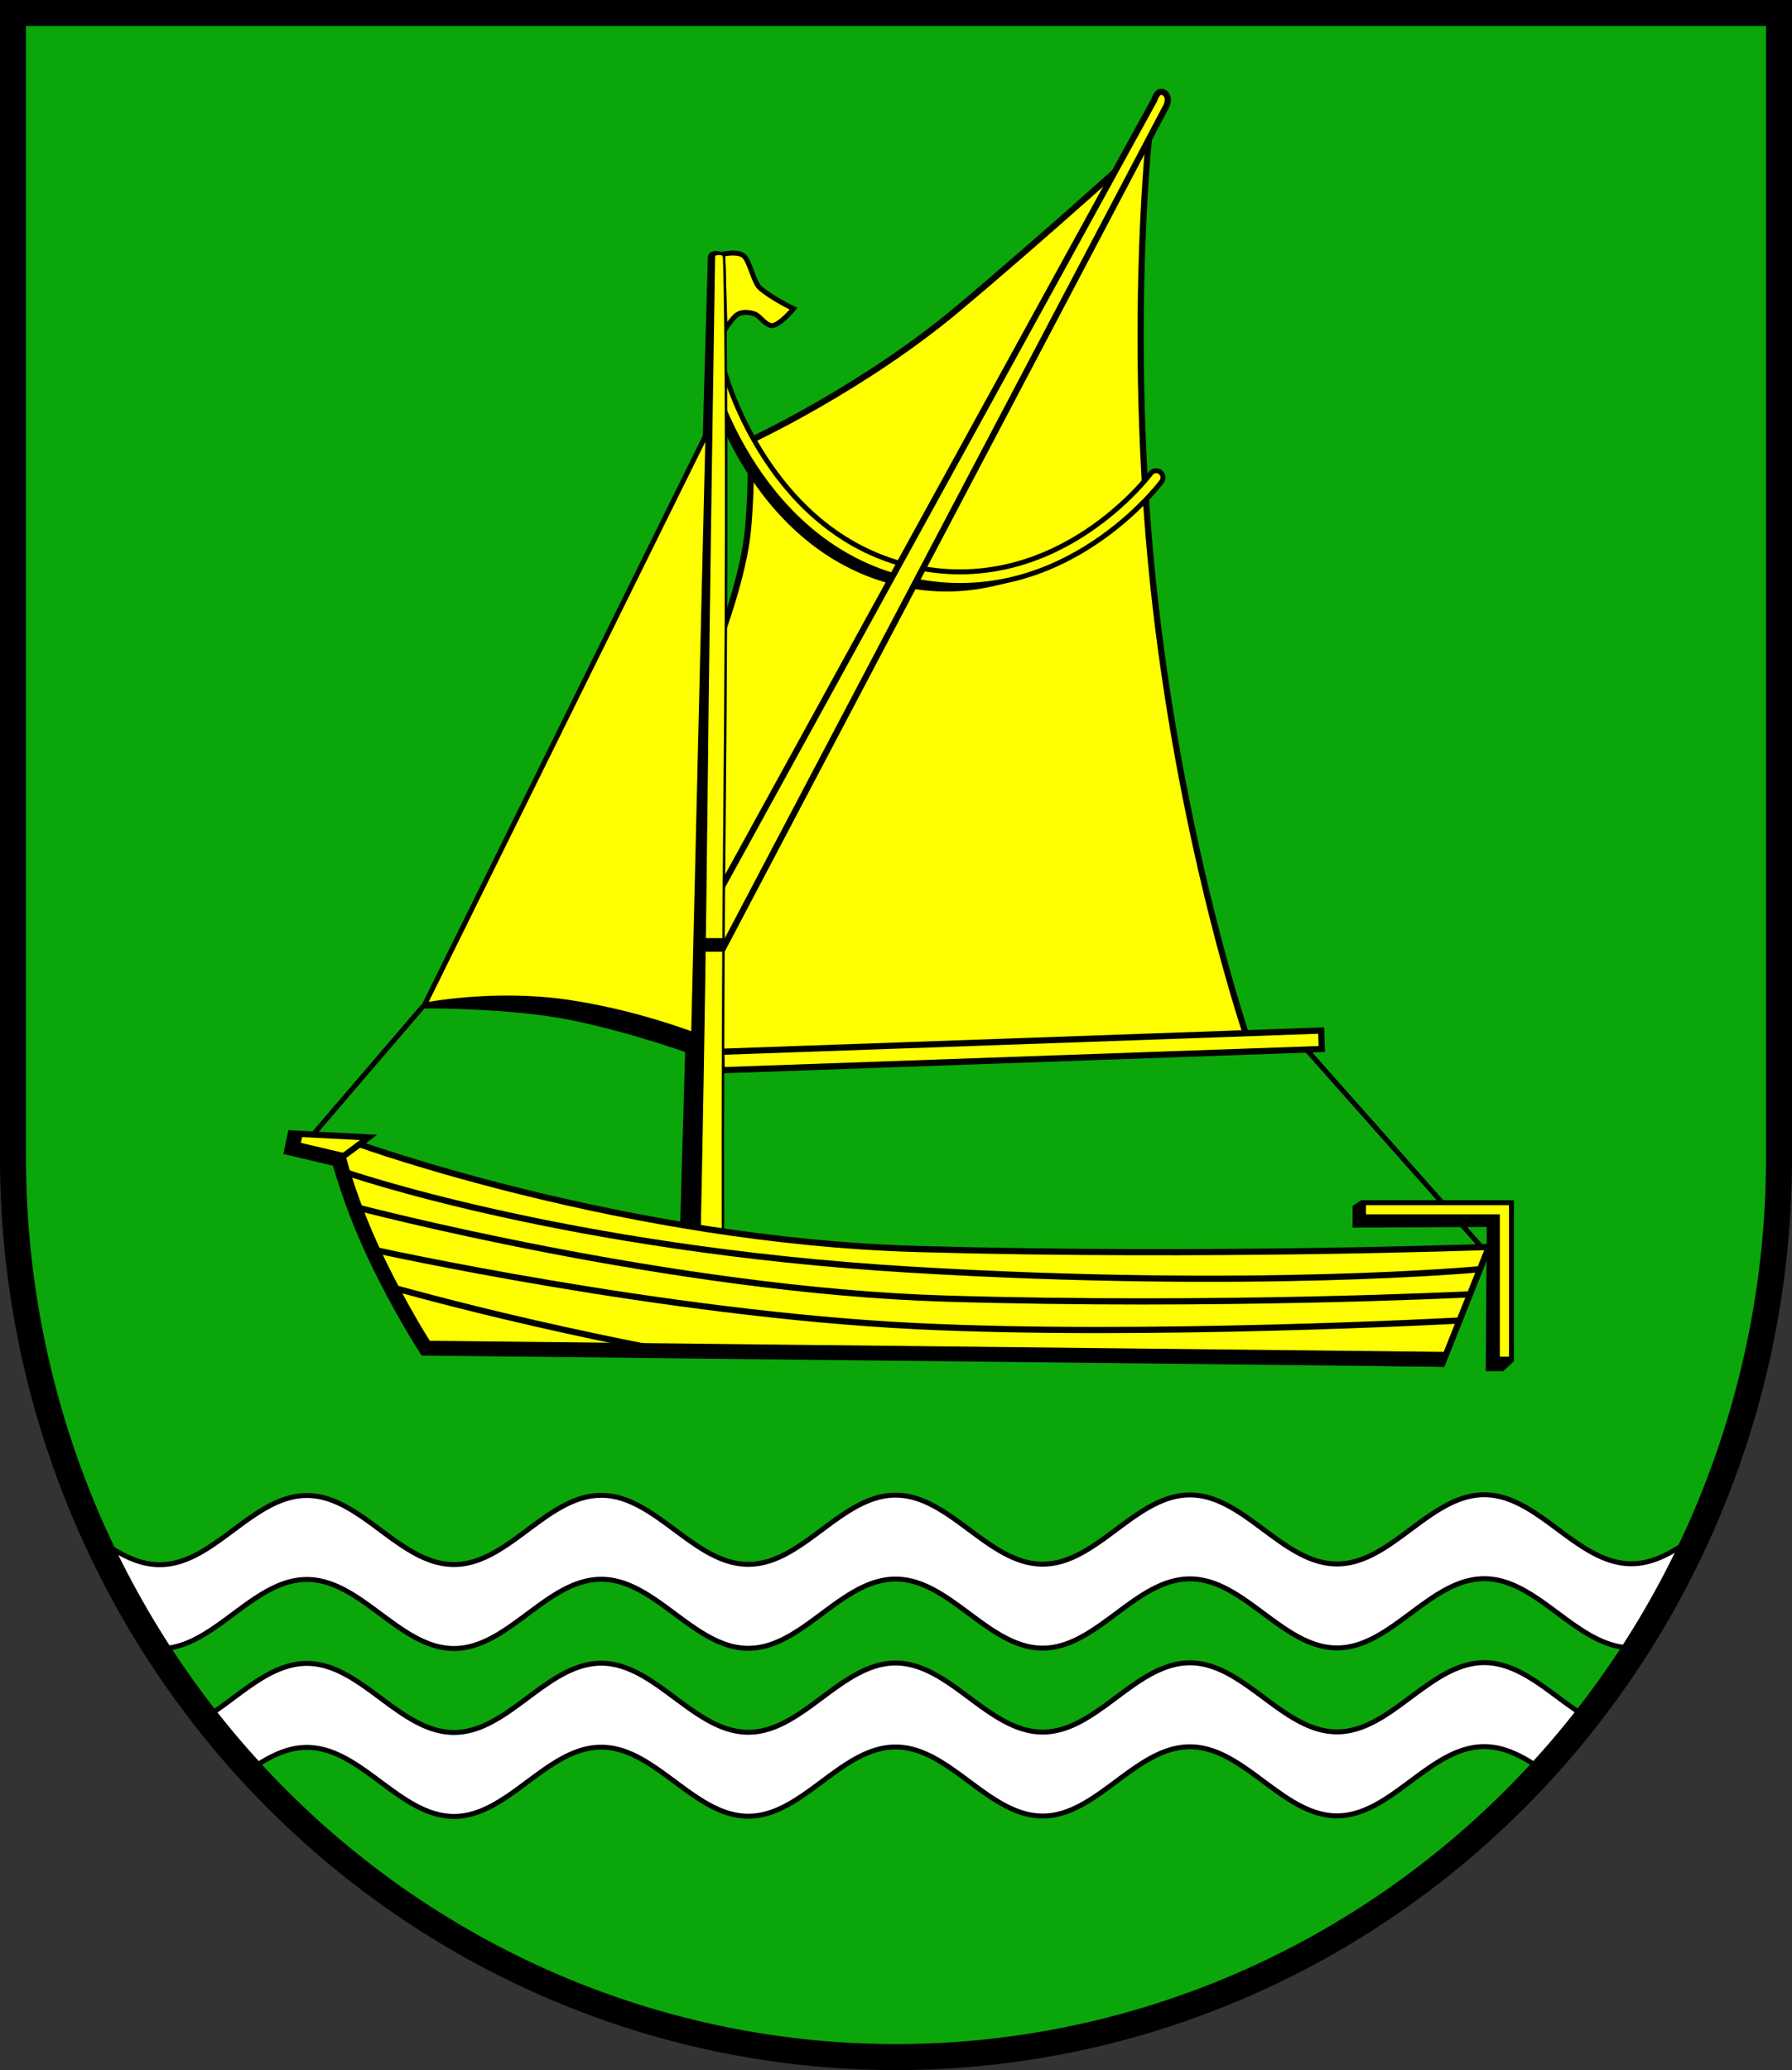
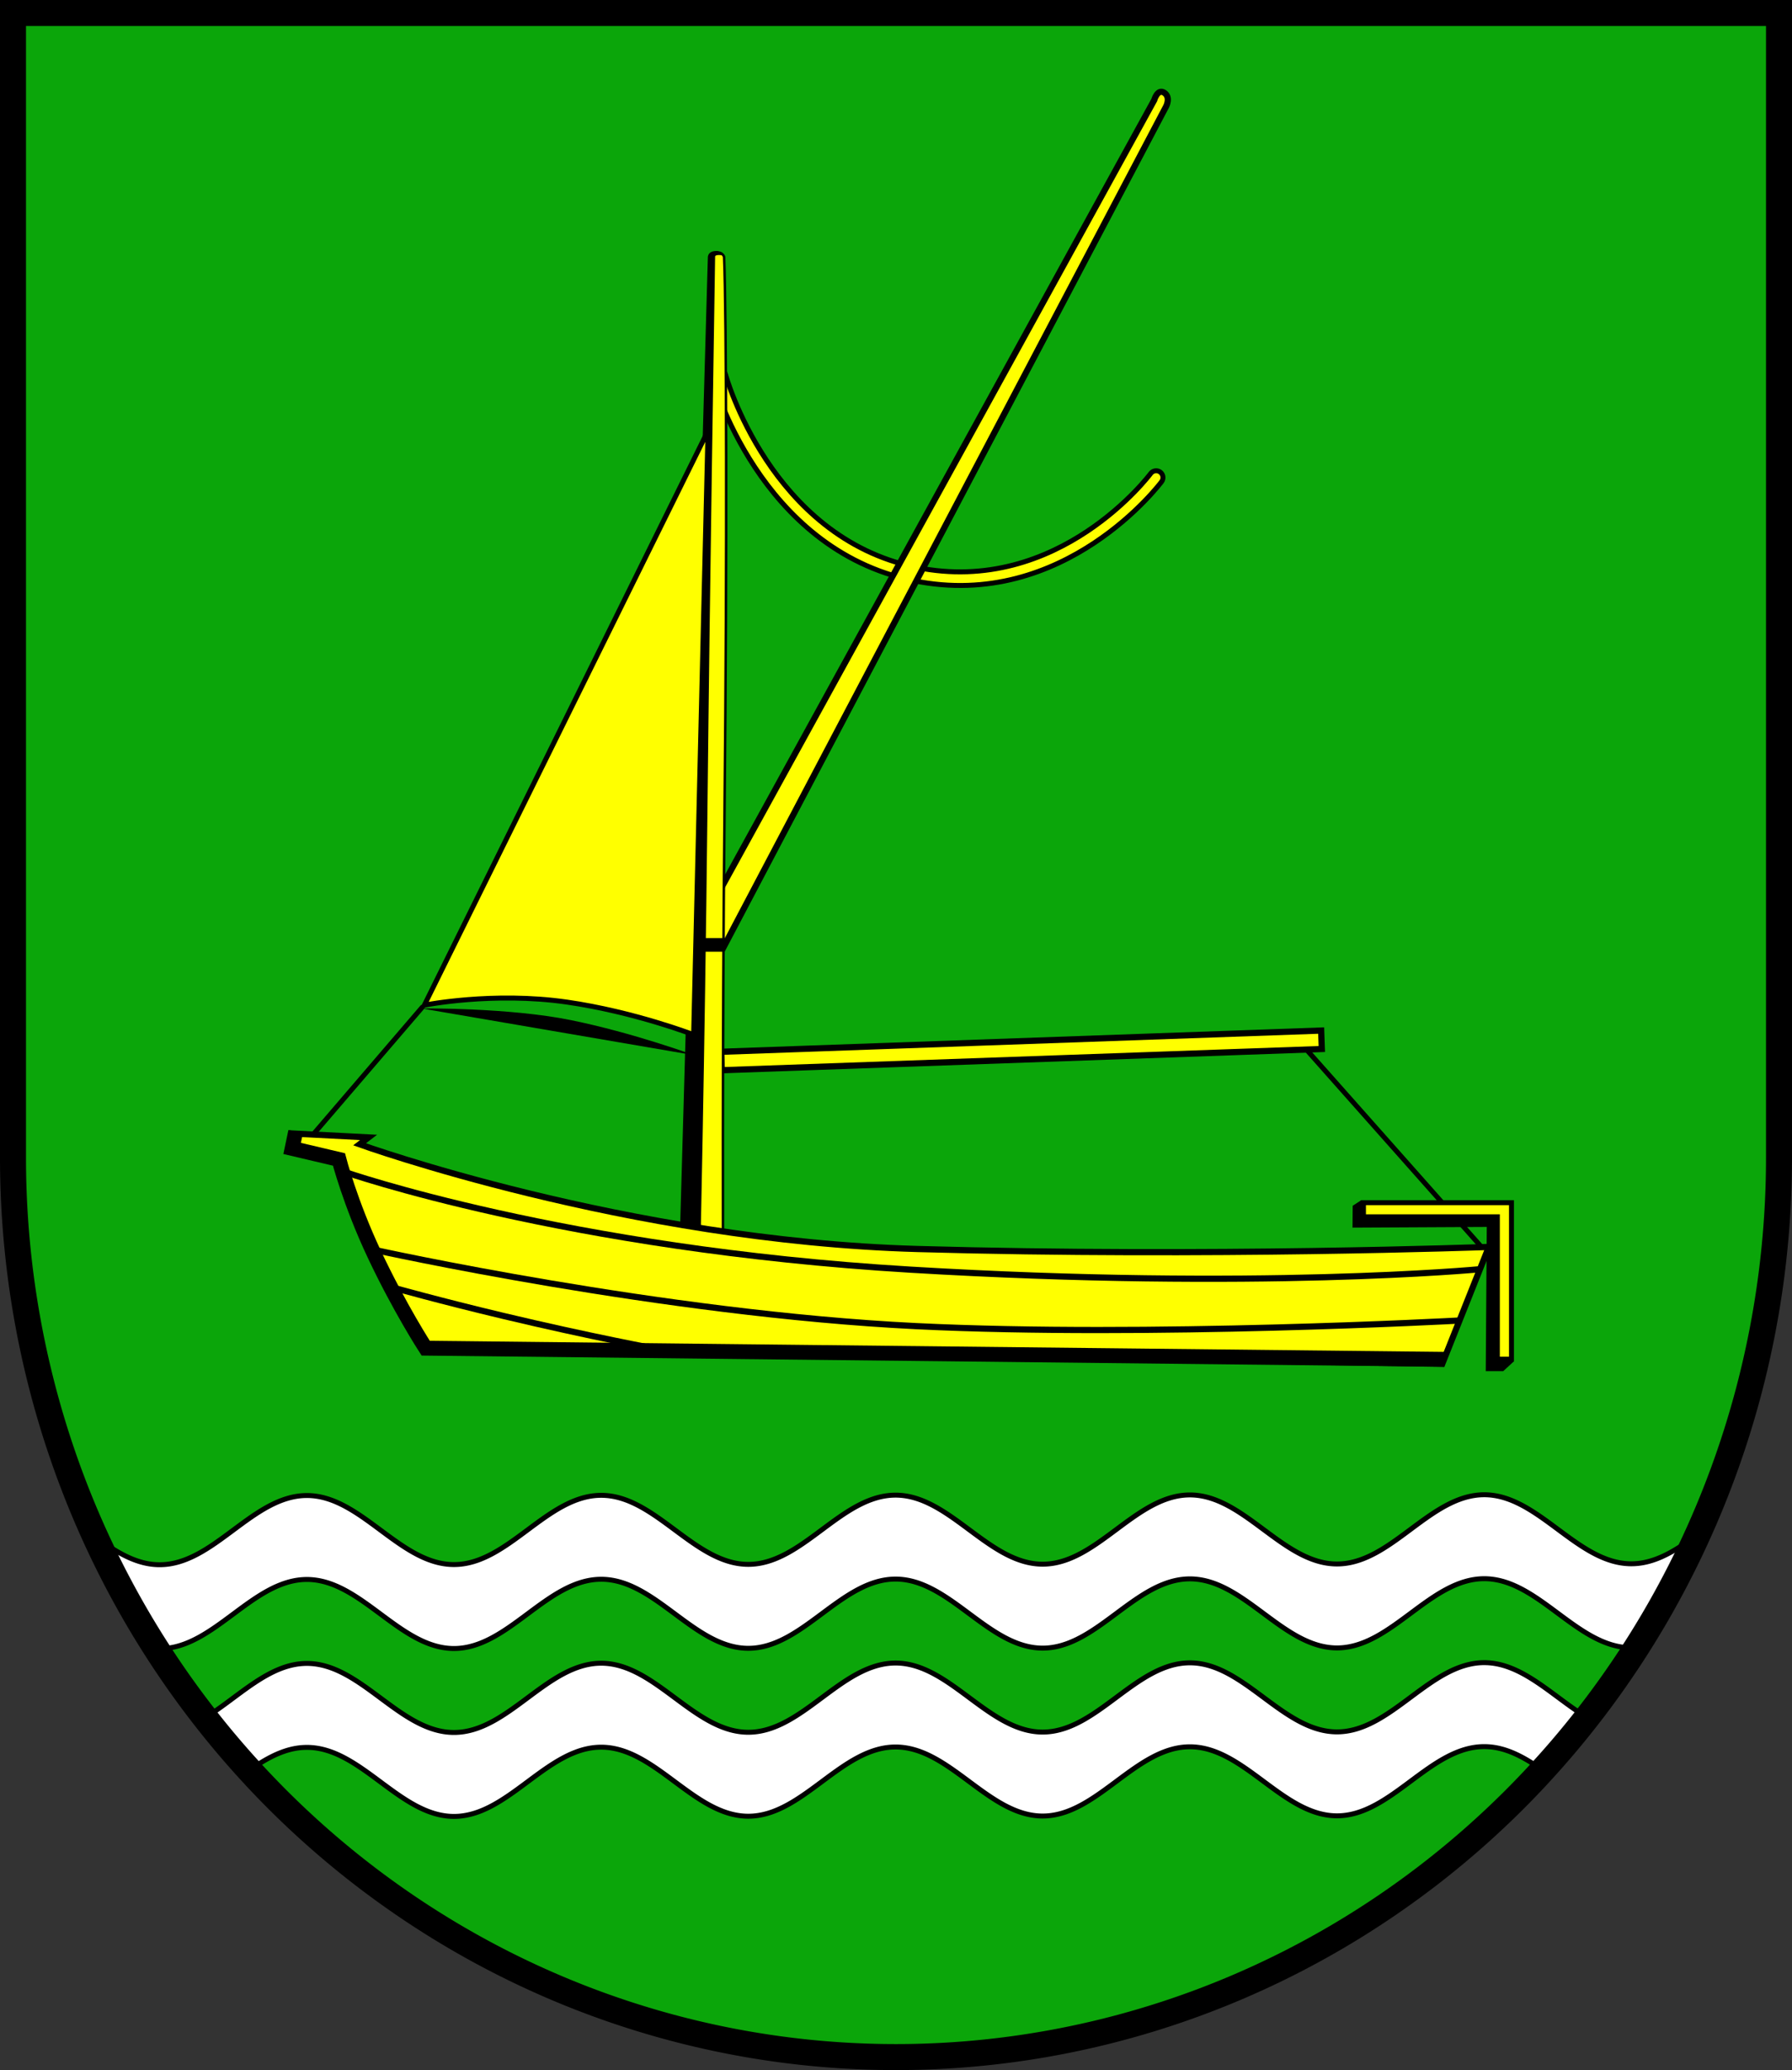
<svg xmlns="http://www.w3.org/2000/svg" xmlns:ns1="http://www.inkscape.org/namespaces/inkscape" xmlns:ns2="http://sodipodi.sourceforge.net/DTD/sodipodi-0.dtd" width="144.745mm" height="167.157mm" viewBox="0 0 144.745 167.157" version="1.1" id="svg4083" ns1:version="1.2.2 (732a01da63, 2022-12-09)" ns2:docname="Wappen Tielen2.svg">
  <rect x="0" y="0" width="144.745" height="167.157" fill="#333333" stroke="none" />
  <ns2:namedview id="namedview4085" pagecolor="#ffffff" bordercolor="#666666" borderopacity="1.0" ns1:showpageshadow="2" ns1:pageopacity="0.0" ns1:pagecheckerboard="0" ns1:deskcolor="#d1d1d1" ns1:document-units="mm" showgrid="false" ns1:zoom="0.84726356" ns1:cx="274.41284" ns1:cy="316.90257" ns1:current-layer="layer1" />
  <defs id="defs4080" />
  <g ns1:label="Ebene 1" ns1:groupmode="layer" id="layer1" transform="translate(-568.191,-69.955)">
    <g id="g4002" transform="translate(537.389,0.286)">
      <path id="path1861" style="fill:#0ba60a;fill-opacity:1;stroke:none;stroke-width:2.1;stroke-linecap:round;stroke-dasharray:none" d="m 31.852,70.72 v 92.425 a 71.322,72.632 0 0 0 71.322,72.632 71.322,72.632 0 0 0 71.323,-72.632 V 70.72 Z" />
      <path id="path1408" style="fill:#ffffff;fill-opacity:1;stroke:#000000;stroke-width:0.4;stroke-dasharray:none" d="m 150.685,190.369 c -4.376,0.003 -7.511,5.587 -11.886,5.59 -4.376,0.003 -7.513,-5.578 -11.889,-5.575 -4.376,0.003 -7.51,5.588 -11.886,5.591 -4.376,0.003 -7.513,-5.578 -11.889,-5.575 -4.376,0.003 -7.511,5.587 -11.887,5.59 -4.375,0.003 -7.513,-5.578 -11.888,-5.575 -4.375,0.003 -7.511,5.588 -11.886,5.591 -4.376,0.003 -7.513,-5.578 -11.888,-5.575 -4.376,0.003 -7.511,5.586 -11.886,5.589 -1.864,0.001 -3.502,-1.019 -5.108,-2.181 a 71.322,72.632 0 0 0 4.881,8.951 c 0.076,0.003 0.151,0.009 0.227,0.009 4.376,-0.003 7.511,-5.586 11.886,-5.589 4.376,-0.003 7.513,5.578 11.888,5.575 4.375,-0.003 7.511,-5.588 11.886,-5.591 4.376,-0.003 7.513,5.578 11.888,5.575 4.376,-0.003 7.511,-5.587 11.887,-5.59 4.375,-0.003 7.513,5.578 11.889,5.575 4.375,-0.003 7.51,-5.588 11.886,-5.591 4.376,-0.003 7.513,5.578 11.889,5.575 4.376,-0.003 7.511,-5.587 11.886,-5.59 4.375,-0.003 7.513,5.578 11.889,5.575 0.139,-9e-5 0.277,-0.006 0.414,-0.017 a 71.322,72.632 0 0 0 4.94,-9.13 c -1.685,1.238 -3.394,2.367 -5.354,2.368 -4.375,0.003 -7.513,-5.578 -11.889,-5.575 z m 0,13.558 c -4.376,0.003 -7.511,5.587 -11.886,5.59 -4.376,0.003 -7.513,-5.578 -11.889,-5.575 -4.376,0.003 -7.51,5.588 -11.886,5.591 -4.376,0.003 -7.513,-5.578 -11.889,-5.575 -4.376,0.003 -7.511,5.587 -11.887,5.59 -4.375,0.003 -7.513,-5.578 -11.888,-5.575 -4.375,0.003 -7.511,5.588 -11.886,5.591 -4.376,0.003 -7.513,-5.578 -11.888,-5.575 -3.047,0.002 -5.493,2.707 -8.175,4.353 a 71.322,72.632 0 0 0 3.584,4.24 c 1.442,-1.002 2.926,-1.812 4.591,-1.813 4.376,-0.003 7.513,5.578 11.888,5.575 4.375,-0.003 7.511,-5.588 11.886,-5.591 4.376,-0.003 7.513,5.578 11.888,5.575 4.376,-0.003 7.511,-5.587 11.887,-5.59 4.375,-0.003 7.513,5.578 11.889,5.575 4.375,-0.003 7.51,-5.588 11.886,-5.591 4.376,-0.003 7.513,5.578 11.889,5.575 4.376,-0.003 7.511,-5.587 11.886,-5.59 1.712,-0.001 3.233,0.857 4.714,1.897 a 71.322,72.632 0 0 0 3.596,-4.256 c -2.734,-1.633 -5.213,-4.422 -8.31,-4.42 z" />
      <g id="g1699" transform="translate(2.117,-1.333)">
        <path style="fill:#000000;stroke:#000000;stroke-width:0.4;stroke-linecap:round;stroke-dasharray:none" d="m 133.593,155.061 14.85,16.741" id="path1640" />
-         <path style="fill:#ffff00;stroke:#000000;stroke-width:0.4;stroke-linecap:butt;stroke-dasharray:none" d="m 87.055,91.532 c 0,0 1.098,-0.264 1.641,0.083 0.542,0.348 0.827,2.162 1.377,2.642 0.987,0.862 2.711,1.669 2.711,1.669 0,0 -1.293,1.571 -1.891,1.349 -0.598,-0.222 -0.834,-0.793 -1.293,-0.932 -0.459,-0.139 -1.098,-0.236 -1.543,0.209 -0.445,0.445 -0.806,1.057 -0.806,1.057 z" id="path1409" ns2:nodetypes="csscssscc" />
-         <path style="fill:#ffff00;stroke:#000000;stroke-width:0.5;stroke-linecap:butt;stroke-dasharray:none" d="m 86.985,122.135 c 0,0 1.78,-4.783 2.113,-8.343 0.334,-3.559 0.222,-7.23 0.222,-7.23 0,0 9.121,-4.227 16.796,-10.679 7.675,-6.452 15.35,-13.459 15.35,-13.459 0,0 -1.78,17.241 0.556,37.486 2.336,20.245 7.453,35.039 7.453,35.039 l -43.159,1.669 z" id="path1513" />
        <rect style="fill:#ffff00;stroke:#000000;stroke-width:0.5;stroke-linecap:butt;stroke-dasharray:none" id="rect1459" width="48.496" height="1.491" x="81.369" y="158.907" transform="rotate(-2.025)" />
-         <path style="color:#000000;fill:#000000;stroke-linecap:round;-inkscape-stroke:none" d="m 86.439,100.229 c -0.63,0.172 -0.965,0.846 -0.795,1.477 0,0 3.67,14.569 16.68,16.822 9.334,1.617 16.568,-5.482 16.568,-5.482 0.391,-0.526 3.866,-3.467 3.34,-3.858 -0.526,-0.391 -0.9,0.221 -1.29,0.747 0,0 -7.147,9.481 -18.293,7.187 -11.357,-2.337 -16.11,-14.51 -15.482,-15.42 l -0.039,-0.199 c -0.172,-0.631 -0.054,-1.446 -0.686,-1.274 z" id="path1575" ns2:nodetypes="ccscscscccc" />
        <path style="color:#000000;fill:#ffff00;stroke:#000000;stroke-width:0.4;stroke-linecap:round;stroke-dasharray:none" d="m 86.611,100.855 c -0.293,0.08 -0.446,0.381 -0.367,0.674 0,0 3.721,13.788 16.23,16.361 12.234,2.517 20.039,-7.996 20.039,-7.996 0.181,-0.244 0.131,-0.588 -0.113,-0.77 -0.244,-0.181 -0.588,-0.131 -0.77,0.113 0,0 -7.404,9.953 -18.955,7.576 -11.788,-2.425 -15.389,-15.572 -15.389,-15.572 -0.08,-0.294 -0.382,-0.467 -0.676,-0.387 z" id="path1542" ns2:nodetypes="ccscscscc" />
        <path style="fill:#ffff00;stroke:#000000;stroke-width:0.5;stroke-linecap:butt;stroke-dasharray:none" d="M 86.147,144.149 121.913,79.088 c 0,0 0.264,-0.945 0.806,-0.598 0.542,0.348 0.167,1.085 0.167,1.085 l -36.351,69.04 z" id="path1540" ns2:nodetypes="ccsccc" />
        <g id="g1387">
          <path style="fill:#000000;stroke:none;stroke-width:0.4;stroke-linecap:butt;stroke-dasharray:none" d="m 83.537,172.97 2.323,-81.201 c 0,0 -0.025,-0.542 0.795,-0.501 0.887,0.168 0.132,0.523 0.082,0.3 l -0.198,0.528 -1.434,83.776 -1.416,-0.944 z" id="path1362" ns2:nodetypes="cccccccc" />
          <path style="fill:#ffff00;stroke:#000000;stroke-width:0.2;stroke-linecap:butt;stroke-dasharray:none" d="m 85.104,174.456 c 0,0 0.411,-18.101 0.619,-37.581 0.221,-20.699 0.561,-40.733 0.623,-45.143 0.005,-0.32 0.585,-0.222 0.633,-0.222 0.051,0 0.188,0.131 0.194,0.275 0.183,4.337 0.244,23.86 0.037,44.422 -0.198,19.631 -0.12,38.407 -0.12,38.407 z" id="path1360" ns2:nodetypes="cssssscc" />
        </g>
        <path style="fill:#ffff00;stroke:#000000;stroke-width:0.5;stroke-linecap:round;stroke-dasharray:none" d="m 145.181,181.13 -82.111,-1.263 c 0,0 -2.781,-5.006 -4.338,-8.12 -1.557,-3.115 -2.67,-7.119 -2.67,-7.119 l -3.782,-0.89 0.001,-1.209 6.172,0.319 -0.723,0.556 c 0,0 21.579,7.786 45.05,8.454 23.47,0.667 46.162,-0.167 46.162,-0.167 z" id="path920" ns2:nodetypes="ccscccccscc" />
-         <path style="fill:none;stroke:#000000;stroke-width:0.5;stroke-linecap:round;stroke-dasharray:none" d="m 57.731,163.403 -1.669,1.224" id="path1080" />
        <path style="fill:none;stroke:#000000;stroke-width:0.5;stroke-linecap:round;stroke-dasharray:none" d="m 56.507,165.628 c 0,0 17.798,6.229 45.717,7.898 27.92,1.669 45.912,-0.028 45.912,-0.028" id="path1082" ns2:nodetypes="csc" />
-         <path style="fill:none;stroke:#000000;stroke-width:0.5;stroke-linecap:round;stroke-dasharray:none" d="m 57.41,168.468 c 0,0 25.459,6.726 47.595,7.394 22.136,0.667 42.2,-0.334 42.2,-0.334" id="path1084" ns2:nodetypes="csc" />
        <path style="fill:none;stroke:#000000;stroke-width:0.5;stroke-linecap:round;stroke-dasharray:none" d="m 58.968,171.936 c 0,0 23.235,5.149 43.702,6.15 18.665,0.913 43.761,-0.445 43.761,-0.445" id="path1086" ns2:nodetypes="csc" />
        <path style="fill:none;stroke:#000000;stroke-width:0.5;stroke-linecap:round;stroke-dasharray:none" d="m 60.521,174.998 c 0,0 3.608,1.02 8.778,2.254 7.099,1.696 12.713,2.732 12.713,2.732" id="path1088" ns2:nodetypes="csc" />
        <path style="fill:none;stroke:#000000;stroke-width:1.2;stroke-linecap:butt;stroke-dasharray:none" d="m 52.567,162.376 -0.286,1.361 3.782,0.89 c 0,0 0.898,3.488 2.845,7.629 2.064,4.388 4.162,7.611 4.162,7.611 l 82.288,0.9" id="path1144" ns2:nodetypes="cccscc" />
        <g id="g1341" transform="translate(-0.167,0.111)">
          <path id="rect1226" style="fill:#ffff00;stroke:#000000;stroke-width:0.4;stroke-linecap:butt;stroke-dasharray:none" d="m 138.983,168.006 v 1.141 h 10.815 v 11.498 h 1.141 v -11.498 -1.141 h -1.141 z" />
          <path style="fill:#000000;stroke:none;stroke-width:0.4;stroke-linecap:butt;stroke-dasharray:none" d="m 151.14,180.814 -0.869,0.797 -1.411,10e-6 0.083,-11.645 -10.845,0.056 0.014,-1.766 0.695,-0.452 0.125,1.356 10.901,0.028 -0.056,11.513 z" id="path1337" ns2:nodetypes="ccccccccccc" />
        </g>
-         <path style="fill:#000000;stroke:none;stroke-width:0.4;stroke-linecap:butt;stroke-dasharray:none" d="m 62.727,152.433 c 0,0 7.04,-0.079 12.073,0.944 5.034,1.023 9.95,2.832 9.95,2.832 l 0.118,-2.596 -19.782,-2.871 z" id="path1434" />
+         <path style="fill:#000000;stroke:none;stroke-width:0.4;stroke-linecap:butt;stroke-dasharray:none" d="m 62.727,152.433 c 0,0 7.04,-0.079 12.073,0.944 5.034,1.023 9.95,2.832 9.95,2.832 z" id="path1434" />
        <path style="fill:#ffff00;stroke:#000000;stroke-width:0.4;stroke-linecap:butt;stroke-dasharray:none" d="M 85.873,105.784 62.959,152.169 c 0,0 5.549,-1.113 11.527,-0.247 5.466,0.791 10.225,2.635 10.225,2.635 z" id="path1432" ns2:nodetypes="ccscc" />
        <rect style="fill:#000000;stroke:none;stroke-width:1.3;stroke-linecap:round;stroke-dasharray:none" id="rect1609" width="2.222" height="1.101" x="84.962" y="146.754" />
        <path style="fill:#000000;stroke:#000000;stroke-width:0.4;stroke-linecap:round;stroke-dasharray:none" d="M 62.792,152.336 54.06,162.514" id="path1642" />
      </g>
      <path id="path3972" style="fill:none;fill-opacity:1;stroke:#000000;stroke-width:2.1;stroke-linecap:round;stroke-dasharray:none" d="m 31.852,70.72 v 92.425 a 71.322,72.632 0 0 0 71.322,72.632 71.322,72.632 0 0 0 71.323,-72.632 V 70.72 Z" />
    </g>
  </g>
</svg>